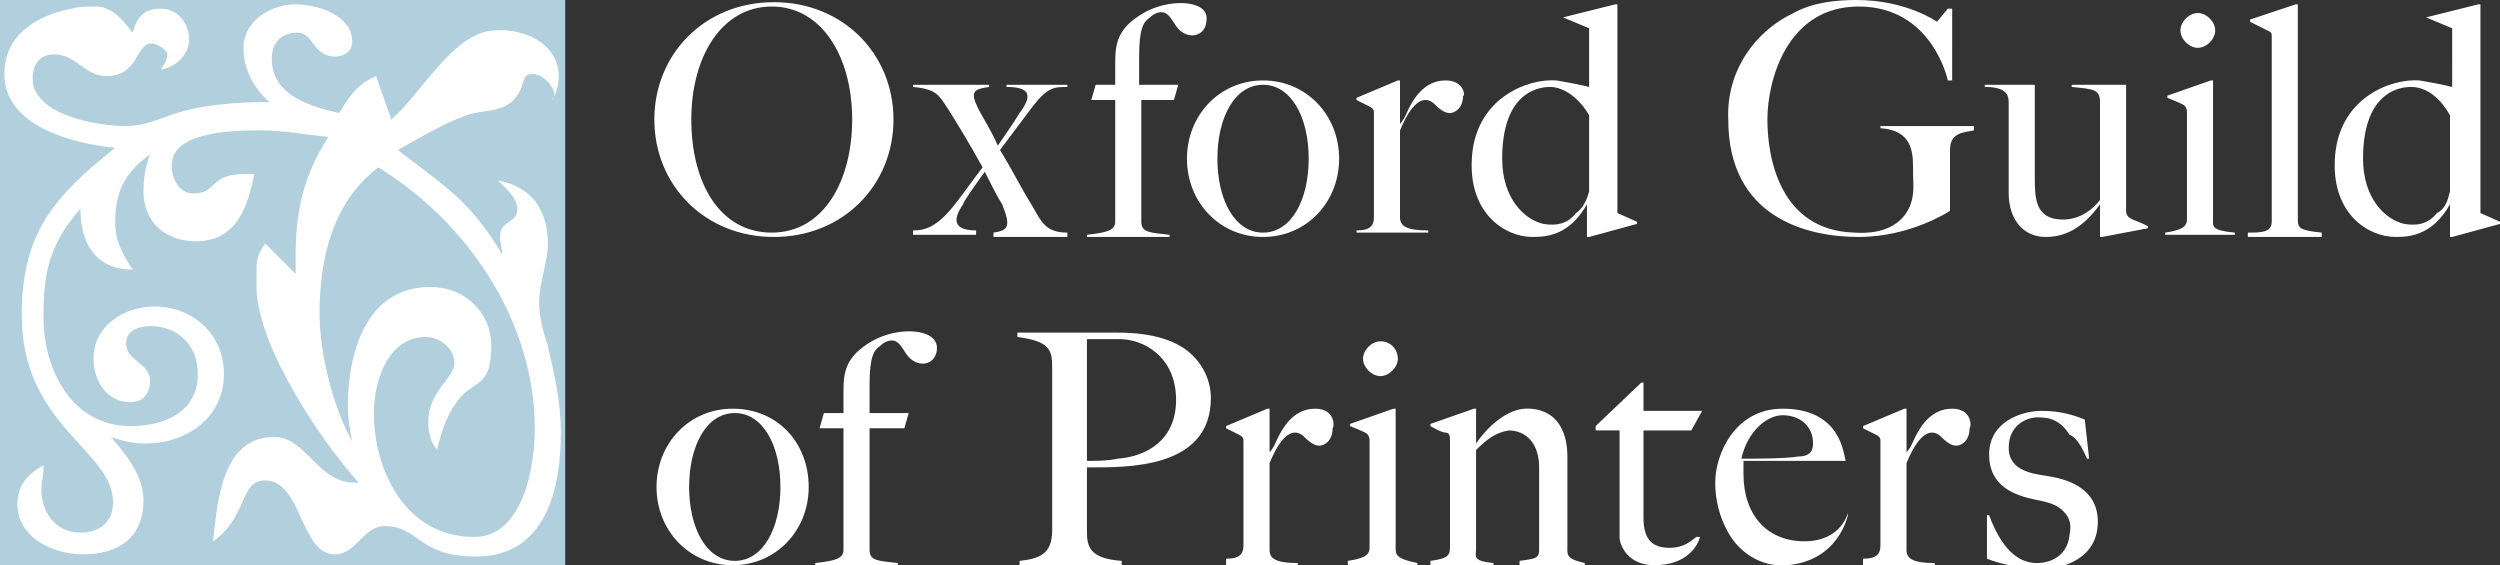
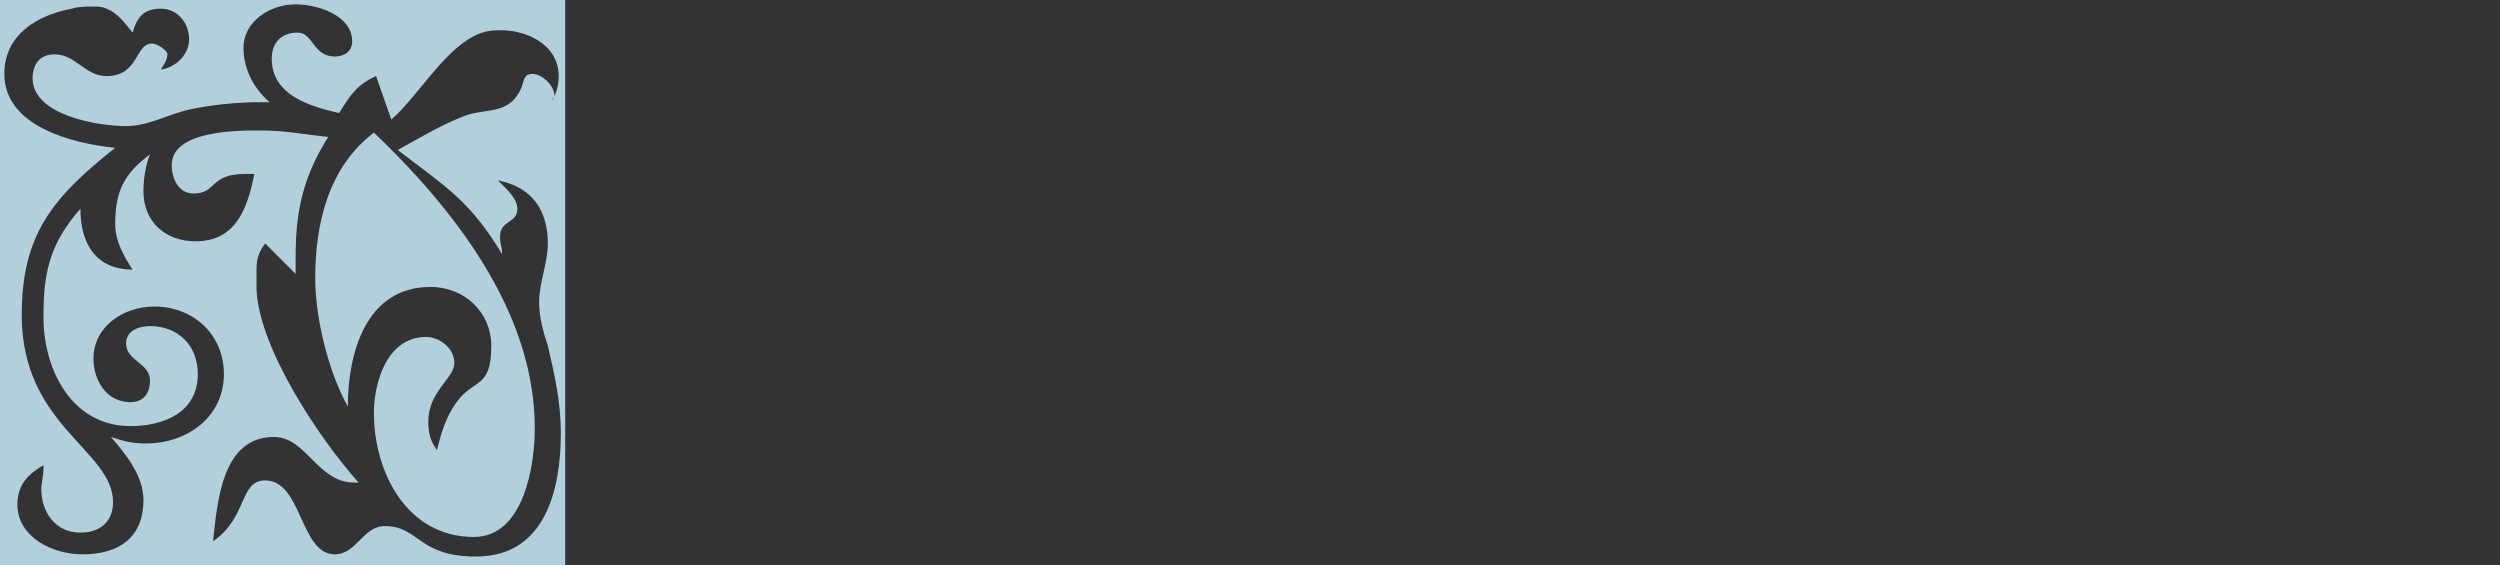
<svg xmlns="http://www.w3.org/2000/svg" version="1.1" id="Layer_1" x="0px" y="0px" width="115px" height="26px" viewBox="0 0 115 26" enable-background="new 0 0 115 26" xml:space="preserve">
  <rect x="0" y="0" width="115" height="26" fill="#333333" stroke="none" />
-   <rect x="0.1" y="0.1" fill="#FFFFFF" width="25.8" height="25.7" />
-   <path fill="#B1CFDD" d="M26,26V0H0v26H26z M25.7,3.5c0,0.4-0.1,0.8-0.3,1.1c0-0.1,0.1-0.1,0.1-0.2c0-0.5-0.6-1-1-1  c-0.4,0-0.4,0.3-0.5,0.6c-0.6,1.4-1.7,0.9-2.8,1.4c-1,0.4-2,1-2.9,1.5c2.2,1.7,3.3,2.3,4.8,4.8c0-0.3-0.1-0.5-0.1-0.8  c0-0.8,0.8-0.6,0.8-1.3c0-0.5-0.6-1-0.9-1.3c1.6,0.3,2.3,1.4,2.3,2.9c0,0.9-0.4,1.8-0.4,2.7c0,0.7,0.2,1.4,0.4,2  c0.3,1.3,0.6,2.6,0.6,4c0,2.6-0.7,5.7-3.9,5.7c-2.7,0-2.6-1.4-4.2-1.4c-1,0-1.3,1.3-2.3,1.3c-1.6,0-1.5-3.4-3.2-3.4  c-1.2,0-0.8,1.7-2.4,2.8c0.2-1.8,0.4-4.8,2.8-4.8c1.5,0,2,2.1,3.7,2.1h0.2c-1.8-2-4.6-6.2-4.7-8.9l0-0.8v-0.1c0-0.5,0.1-0.8,0.4-1.2  l1.4,1.4c0-0.3,0-0.5,0-0.8c0-2,0.3-3.6,1.5-5.5c-1-0.1-2-0.3-3.1-0.3c-1.1,0-4.1,0-4.1,1.6c0,0.6,0.3,1.3,1,1.3  c1.1,0,0.7-0.9,2.4-0.9h0.4c-0.3,1.5-0.8,3.1-2.7,3.1c-1.4,0-2.4-0.9-2.4-2.3c0-0.6,0.1-1.2,0.3-1.7c-1.2,0.9-1.6,1.7-1.6,3.2  c0,0.8,0.4,1.5,0.8,2.1c-1.7,0-2.4-1.2-2.4-2.8C2.2,11.3,2,12.7,2,14.6C2,17,3.3,19.6,6,19.6c1.5,0,3.1-0.6,3.1-2.4  c0-1.3-0.9-2.2-2.2-2.2c-0.5,0-1.1,0.2-1.1,0.8c0,0.8,1.1,0.9,1.1,1.7c0,0.6-0.3,1-0.9,1c-1.1,0-1.7-1-1.7-2c0-1.5,1.4-2.4,2.8-2.4  c1.8,0,3.2,1.3,3.2,3.1c0,2-1.7,3.2-3.6,3.2c-0.6,0-1-0.1-1.6-0.3c0.7,0.8,1.5,1.8,1.5,2.9c0,1.7-1.1,2.5-2.8,2.5  c-1.4,0-3-0.8-3-2.3c0-0.9,0.5-1.4,1.2-1.8v0.2c0,0.3-0.1,0.6-0.1,0.9c0,1,0.6,2,1.8,2c0.9,0,1.5-0.5,1.5-1.4c0-2.4-4.2-3.5-4.2-8.6  c0-3.7,1.4-5.4,4.3-7.7c-2-0.2-5.1-1-5.1-3.4c0-1.8,1.5-2.7,3.1-3c0.3-0.1,0.7-0.1,1-0.1c0.2,0,0.4,0,0.6,0.1C5.4,0.6,5.7,1,6.1,1.5  c0.2-0.7,0.5-1.1,1.3-1.1c0.8,0,1.3,0.7,1.3,1.4c0,0.7-0.6,1.3-1.3,1.4C7.5,3,7.7,2.8,7.7,2.5C7.7,2.3,7.2,2,7,2  C6.2,2,6.4,3.5,4.9,3.5c-1,0-1.4-1-2.4-1c-0.7,0-1,0.5-1,1.1c0,1.7,3,2.2,4.3,2.2c1.1,0,2-0.6,3.1-0.8c1-0.2,2.1-0.3,3.1-0.3h0.4  c-0.7-0.6-1.2-1.5-1.2-2.5c0-1.2,1.2-2,2.4-2c1,0,2.6,0.5,2.6,1.7c0,0.5-0.4,0.7-0.8,0.7c-1,0-1-1.1-1.7-1.1c-0.8,0-1.2,0.5-1.2,1.2  c0,1.7,1.8,2.2,3.1,2.5c0.5-0.8,0.8-1.3,1.7-1.7L18,5.5c1.4-1.2,2.9-4.1,4.8-4.1C24.1,1.3,25.7,2,25.7,3.5z M24.6,19.7  c0,1.7-0.5,5-2.8,5c-3.1,0-4.6-3-4.6-5.7c0-1.4,0.6-3.5,2.4-3.5c0.6,0,1.3,0.5,1.3,1.2c0,0.7-1.2,1.3-1.2,2.7c0,0.5,0.1,0.9,0.4,1.3  c0.2-0.8,0.4-1.5,0.9-2.2c0.8-1.1,1.6-0.6,1.6-2.6c0-1.5-1.2-2.7-2.8-2.7c-3,0-3.8,3.1-3.8,5.5c0,0.5,0.1,1.1,0.2,1.6  c-0.9-1.6-1.5-4.1-1.5-5.9c0-2.5,0.6-5.1,2.7-6.7C21.5,10.2,24.6,14.8,24.6,19.7z" />
-   <path fill="#FFFFFF" d="M46.1,9.4c-0.2-0.3-0.5-0.9-0.8-1.5c-0.5,0.7-1,1.4-1,1.5c-0.2,0.3-0.8,1.2,0.6,1.2v0.2h-2.9v-0.2  c0.5,0,1.1-0.1,2-1.3c0.4-0.5,0.8-1.1,1.2-1.6c-0.6-1.1-1.4-2.4-1.6-2.7c-0.4-0.6-0.5-0.9-1.6-1V3.9h3.5V4c-0.7,0.1-0.9,0.2-0.5,1  c0.2,0.4,0.6,1,0.9,1.7c0.4-0.6,0.7-1,1-1.5C47.5,4.4,47.4,4,46.3,4V3.9h2.8V4c-0.6,0-0.9,0-1.6,0.9c-0.3,0.4-0.9,1.2-1.5,2  c0.5,0.8,1,1.8,1.5,2.6c0.4,0.7,0.6,1.2,1.6,1.2v0.2h-3.4v-0.2C46.4,10.6,46.5,10.4,46.1,9.4z M54.7,16.2c0.7,0.6,1,1.4,1,2.1  c0,3.3-3.9,3.2-5.7,3.2c0,0,0,2.3,0,3c0,0.7,0.2,1.2,1.6,1.3V26h-4.7c0,0,0-0.1,0-0.2c0.9-0.1,1.5-0.3,1.5-1.4c0-1.3,0-6.6,0-7.5  c0-0.8-0.1-1.2-1.6-1.4v-0.2c0,0,2.7,0,4.6,0C53.1,15.3,54.1,15.7,54.7,16.2z M54.1,18.4c0-2-1.5-2.8-2.6-2.8c-0.4,0-1.5,0-1.5,0  l0,5.6c0.4,0,1,0,1.4-0.1C52.8,21,54.1,20.2,54.1,18.4z M37.2,22.4c0,2-1.5,3.6-3.5,3.6c-2,0-3.5-1.6-3.5-3.6s1.5-3.6,3.5-3.6  C35.8,18.8,37.2,20.4,37.2,22.4z M35.9,22.4c0-1.9-0.8-3.4-2.1-3.4c-1.3,0-2.1,1.5-2.1,3.4c0,1.9,0.8,3.4,2.1,3.4  S35.9,24.3,35.9,22.4z M61.6,7.3c0,2-1.5,3.6-3.5,3.6c-2,0-3.5-1.6-3.5-3.6s1.5-3.6,3.5-3.6C60.1,3.7,61.6,5.3,61.6,7.3z M60.2,7.3  c0-1.9-0.8-3.4-2.1-3.4c-1.3,0-2.1,1.5-2.1,3.4c0,1.9,0.8,3.4,2.1,3.4S60.2,9.2,60.2,7.3z M52.6,0.6c-1.2,0.7-1.3,1.4-1.3,2.3  c0,0.2,0,0.5,0,1h-0.9l-0.2,0.7h1.1c0,2,0,5,0,5.6c0,0.4-0.4,0.5-1.3,0.6v0.1h3.8v-0.1c-0.9-0.1-1.3-0.1-1.3-0.6c0-0.4,0-3.1,0-5.6  H54l0.2-0.7h-1.8c0-0.4,0-0.9,0-1.3c0-1.3,0.2-1.6,0.5-1.8c0.2-0.2,0.5-0.3,0.7-0.2c0.2,0.1,0.3,0.3,0.5,0.6  c0.5,0.7,1.4,0.5,1.4-0.3C55.6,0,53.8-0.1,52.6,0.6z M40.1,15.7c-1.2,0.7-1.3,1.4-1.3,2.3c0,0.2,0,0.5,0,1h-0.9l-0.2,0.7h1.1  c0,2,0,5,0,5.6c0,0.4-0.4,0.5-1.3,0.6V26h3.8v-0.1c-0.9-0.1-1.3-0.1-1.3-0.6c0-0.4,0-3.1,0-5.6h1.6l0.2-0.7h-1.8c0-0.4,0-0.9,0-1.3  c0-1.3,0.2-1.6,0.5-1.8c0.2-0.2,0.5-0.3,0.7-0.2c0.2,0.1,0.3,0.3,0.5,0.6c0.5,0.7,1.4,0.5,1.4-0.3C43.1,15.1,41.3,15,40.1,15.7z   M41.1,5.5c0,3-2.3,5.4-5.5,5.4c-3.2,0-5.5-2.4-5.5-5.4c0-3,2.3-5.4,5.5-5.4C38.8,0.1,41.1,2.5,41.1,5.5z M39.2,5.5  c0-2.9-1.4-5.2-3.7-5.2c-2.3,0-3.7,2.3-3.7,5.2c0,2.9,1.3,5.2,3.7,5.2S39.2,8.3,39.2,5.5z M60.5,18.8c-0.9,0-1.4,0.7-1.7,1.3  c-0.1,0.2-0.2,0.5-0.4,0.7c0-1.1,0-2,0-2h-0.1l-1.9,0.8v0.1c0,0,0.4,0.2,0.6,0.3s0.2,0.2,0.2,0.3c0,0.2,0,4.4,0,4.8  c0,0.4-0.2,0.6-0.8,0.6V26h3.3v-0.1c-1,0-1.3-0.2-1.3-0.6c0-0.2,0-2.3,0-4c0.7-1.7,1.3-1.5,1.6-1.2c0.3,0.3,0.5,0.4,0.7,0.4  s0.6-0.2,0.6-0.8C61.4,19.6,61.4,18.8,60.5,18.8z M89.8,18.8c-0.9,0-1.4,0.7-1.7,1.3c-0.1,0.2-0.2,0.5-0.4,0.7c0-1.1,0-2,0-2h-0.1  l-1.9,0.8v0.1c0,0,0.4,0.2,0.6,0.3s0.2,0.2,0.2,0.3c0,0.2,0,4.4,0,4.8c0,0.4-0.2,0.6-0.8,0.6V26H89v-0.1c-1,0-1.3-0.2-1.3-0.6  c0-0.2,0-2.3,0-4c0.7-1.7,1.3-1.5,1.6-1.2c0.3,0.3,0.5,0.4,0.7,0.4s0.6-0.2,0.6-0.8C90.7,19.6,90.7,18.8,89.8,18.8z M66.5,3.7  c-0.9,0-1.4,0.7-1.7,1.3c-0.1,0.2-0.2,0.5-0.4,0.7c0-1.1,0-2,0-2h-0.1l-1.9,0.8v0.1c0,0,0.4,0.2,0.6,0.3s0.2,0.2,0.2,0.3  c0,0.2,0,4.4,0,4.8c0,0.4-0.2,0.6-0.8,0.6v0.1h3.3v-0.1c-1,0-1.3-0.2-1.3-0.6c0-0.2,0-2.3,0-4c0.7-1.7,1.3-1.5,1.6-1.2  c0.3,0.3,0.5,0.4,0.7,0.4s0.6-0.2,0.6-0.8C67.4,4.5,67.4,3.7,66.5,3.7z M96,21.1l0.1,0l-0.2-1.8c-0.5-0.2-1.1-0.4-2-0.4  s-2.4,0.5-2.4,2c0,1.5,1.2,1.9,2.2,2.1c0.5,0.1,0.9,0.2,1.2,0.5c0.3,0.3,0.4,0.6,0.3,1.1c-0.1,1-0.9,1.3-1.5,1.3s-1.5-0.3-2.2-2.2  h-0.1v2c0.5,0.2,1.3,0.4,2.3,0.5c1.2,0,2.8-0.5,2.8-2.2c0-1.7-1.7-2-2.3-2.1s-1.8-0.2-1.8-1.3c0-1.1,0.9-1.4,1.3-1.4  c0.4,0,1,0,1.5,0.8C95.5,20.1,95.8,20.6,96,21.1z M75.3,10.2v0.1l-2.2,0.6h-0.1V9.4c-0.8,1.4-1.8,1.5-2.5,1.5  c-1.3,0-2.9-1.1-2.8-3.5c0.1-2.9,2.6-3.8,3.9-3.7c0.6,0.1,1.1,0.2,1.5,0.3V1.3l-1.2-0.5V0.8l2.4-0.6h0.1v9.6L75.3,10.2z M73.1,8.8  V5.3C72.7,4.6,72,4,71.3,4c-0.7,0-2.2,0.4-2.2,3.3c0,1.8,1,2.8,1.9,3c0.6,0.1,1.1,0,1.5-0.5C72.8,9.6,73,9.2,73.1,8.8z M115,10.2  v0.1l-2.2,0.6h-0.1V9.4c-0.8,1.4-1.8,1.5-2.5,1.5c-1.3,0-2.9-1.1-2.8-3.5c0.1-2.9,2.6-3.8,3.9-3.7c0.6,0.1,1.1,0.2,1.5,0.3V1.3  l-1.2-0.5V0.8l2.4-0.6h0.1v9.6L115,10.2z M112.7,8.8V5.3c-0.4-0.7-1-1.3-1.8-1.3c-0.7,0-2.2,0.4-2.2,3.3c0,1.8,1,2.8,1.9,3  c0.6,0.1,1.1,0,1.5-0.5C112.5,9.6,112.6,9.2,112.7,8.8z M101.8,10.1V3.7h-0.1l-2,0.7v0.1c0,0,0.5,0.2,0.7,0.3  c0.2,0.1,0.2,0.3,0.2,0.4c0,0.2,0,4.5,0,4.9c0,0.4-0.4,0.5-1,0.6v0.1h3.2v-0.1C101.7,10.6,101.8,10.4,101.8,10.1z M101.1,0.6  c-0.4,0-0.8,0.4-0.8,0.8s0.4,0.8,0.8,0.8s0.8-0.4,0.8-0.8S101.5,0.6,101.1,0.6z M101.8,10.1V3.7h-0.1l-2,0.7v0.1  c0,0,0.5,0.2,0.7,0.3c0.2,0.1,0.2,0.3,0.2,0.4c0,0.2,0,4.5,0,4.9c0,0.4-0.4,0.5-1,0.6v0.1h3.2v-0.1  C101.7,10.6,101.8,10.4,101.8,10.1z M101.1,0.6c-0.4,0-0.8,0.4-0.8,0.8s0.4,0.8,0.8,0.8s0.8-0.4,0.8-0.8S101.5,0.6,101.1,0.6z   M64.2,25.2v-6.4h-0.1l-2,0.7v0.1c0,0,0.5,0.2,0.7,0.3s0.2,0.3,0.2,0.4c0,0.2,0,4.5,0,4.9c0,0.4-0.4,0.5-1,0.6V26h3.2v-0.1  C64.2,25.7,64.2,25.5,64.2,25.2z M63.5,15.7c-0.4,0-0.8,0.4-0.8,0.8s0.4,0.8,0.8,0.8s0.8-0.4,0.8-0.8S64,15.7,63.5,15.7z   M105.7,10.1V0.2h-0.1l-2.1,0.7V1c0,0,0.6,0.3,0.8,0.4c0.2,0.1,0.2,0.1,0.2,0.3s0,8,0,8.5c0,0.5-0.5,0.5-1.1,0.5v0.2h3.4v-0.2  C105.8,10.6,105.7,10.5,105.7,10.1z M85,23.7c0,0-0.4,2.1-2.8,2.3c-1.2,0.1-2.2-0.6-2.7-1.5c-0.4-0.7-0.6-1.5-0.6-2.3  c0-1.3,0.9-3.4,3.1-3.4c2.7,0,2.8,2.1,2.9,2.4h-4.7c0,0.2,0,0.4,0,0.6c0,1.9,1.1,3.1,2.8,3.1s2-1.3,2-1.3L85,23.7z M80.1,21.1  c0.5,0,2.1,0,2.6-0.1c0.6,0,0.7-0.3,0.7-0.6c0-0.8-0.6-1.3-1.4-1.3C81.3,19.1,80.4,19.8,80.1,21.1z M76.8,25.2  c-0.9,0-1.2-0.5-1.2-1.4c0-0.5,0-2.4,0-4h2.2l0.5-0.9h-2.7c0-0.8,0-1.3,0-1.3h-0.1l-2.1,2v0.2h1.1c0,1,0,4.5,0,4.9  c0,0.4,0.4,1.3,1.6,1.3c1.5,0,2-0.9,2.1-1.3l-0.1,0C78,24.6,77.7,25.2,76.8,25.2z M72.1,25.1V21c0-0.9-0.3-2.1-1.7-2.2  c-1.1-0.1-2.1,1-2.5,1.6v-1.6h-0.1l-2,0.7v0.1c0,0,0.5,0.3,0.7,0.3s0.2,0.2,0.2,0.4c0,0.2,0,4.5,0,4.9c0,0.4-0.2,0.5-0.9,0.6V26h2.9  v-0.1c-1-0.1-0.8-0.3-0.8-0.7v-4.5c0.5-0.5,0.9-0.8,1.5-0.9c0.8,0,1.4,0.6,1.4,1.7c0,0.2,0,3.4,0,3.8c0,0.4-0.2,0.4-0.9,0.5V26h3  v-0.1C72,25.7,72.1,25.5,72.1,25.1z M98.1,10.1c-0.2-0.1-0.3-0.2-0.3-0.4s0-5.8,0-5.8h-2.5V4c1,0.1,1.3,0.1,1.3,0.7  c0,0.3,0,2.7,0,4.5c-0.3,0.4-0.9,0.9-1.7,0.9c-1.3,0-1.3-1-1.3-2c0-0.2,0-4.2,0-4.2h-2.3V4c0.9,0,1.1,0.3,1.1,0.7c0,0.4,0,4.2,0,4.2  c0,1.1,0.6,2,1.7,2c0.9,0,1.7-0.4,2.5-1.5c0,0.9,0,1.5,0,1.5h0.1l2.1-0.4v-0.1C98.8,10.4,98.4,10.2,98.1,10.1z M89.7,0.4h-0.1  L89.1,1c0,0-1.4-1-3.7-1c-0.9,0-2,0.1-2.9,0.6c-1.7,0.8-3.1,2.6-3,4.9c0,4.5,3.6,5.4,6,5.4s4.2-1.2,4.2-1.2s0-2,0-2.8  s0.6-0.8,1.1-0.9V5.8h-4.3v0.1C88.1,6,88,7.2,88,8c0,0.4,0.1,1-0.2,1.6c-0.3,0.6-1,1.2-2.5,1.1c-3.4-0.1-4-3.4-4-5.2  c0-1.8,0.9-5.2,4.2-5.2c3.4,0,4.1,3.4,4.1,3.4h0.2V0.4z" />
+   <path fill="#B1CFDD" d="M26,26V0H0v26H26z M25.7,3.5c0,0.4-0.1,0.8-0.3,1.1c0-0.1,0.1-0.1,0.1-0.2c0-0.5-0.6-1-1-1  c-0.4,0-0.4,0.3-0.5,0.6c-0.6,1.4-1.7,0.9-2.8,1.4c-1,0.4-2,1-2.9,1.5c2.2,1.7,3.3,2.3,4.8,4.8c0-0.3-0.1-0.5-0.1-0.8  c0-0.8,0.8-0.6,0.8-1.3c0-0.5-0.6-1-0.9-1.3c1.6,0.3,2.3,1.4,2.3,2.9c0,0.9-0.4,1.8-0.4,2.7c0,0.7,0.2,1.4,0.4,2  c0.3,1.3,0.6,2.6,0.6,4c0,2.6-0.7,5.7-3.9,5.7c-2.7,0-2.6-1.4-4.2-1.4c-1,0-1.3,1.3-2.3,1.3c-1.6,0-1.5-3.4-3.2-3.4  c-1.2,0-0.8,1.7-2.4,2.8c0.2-1.8,0.4-4.8,2.8-4.8c1.5,0,2,2.1,3.7,2.1h0.2c-1.8-2-4.6-6.2-4.7-8.9l0-0.8v-0.1c0-0.5,0.1-0.8,0.4-1.2  l1.4,1.4c0-0.3,0-0.5,0-0.8c0-2,0.3-3.6,1.5-5.5c-1-0.1-2-0.3-3.1-0.3c-1.1,0-4.1,0-4.1,1.6c0,0.6,0.3,1.3,1,1.3  c1.1,0,0.7-0.9,2.4-0.9h0.4c-0.3,1.5-0.8,3.1-2.7,3.1c-1.4,0-2.4-0.9-2.4-2.3c0-0.6,0.1-1.2,0.3-1.7c-1.2,0.9-1.6,1.7-1.6,3.2  c0,0.8,0.4,1.5,0.8,2.1c-1.7,0-2.4-1.2-2.4-2.8C2.2,11.3,2,12.7,2,14.6C2,17,3.3,19.6,6,19.6c1.5,0,3.1-0.6,3.1-2.4  c0-1.3-0.9-2.2-2.2-2.2c-0.5,0-1.1,0.2-1.1,0.8c0,0.8,1.1,0.9,1.1,1.7c0,0.6-0.3,1-0.9,1c-1.1,0-1.7-1-1.7-2c0-1.5,1.4-2.4,2.8-2.4  c1.8,0,3.2,1.3,3.2,3.1c0,2-1.7,3.2-3.6,3.2c-0.6,0-1-0.1-1.6-0.3c0.7,0.8,1.5,1.8,1.5,2.9c0,1.7-1.1,2.5-2.8,2.5  c-1.4,0-3-0.8-3-2.3c0-0.9,0.5-1.4,1.2-1.8v0.2c0,0.3-0.1,0.6-0.1,0.9c0,1,0.6,2,1.8,2c0.9,0,1.5-0.5,1.5-1.4c0-2.4-4.2-3.5-4.2-8.6  c0-3.7,1.4-5.4,4.3-7.7c-2-0.2-5.1-1-5.1-3.4c0-1.8,1.5-2.7,3.1-3c0.3-0.1,0.7-0.1,1-0.1c0.2,0,0.4,0,0.6,0.1C5.4,0.6,5.7,1,6.1,1.5  c0.2-0.7,0.5-1.1,1.3-1.1c0.8,0,1.3,0.7,1.3,1.4c0,0.7-0.6,1.3-1.3,1.4C7.5,3,7.7,2.8,7.7,2.5C7.7,2.3,7.2,2,7,2  C6.2,2,6.4,3.5,4.9,3.5c-1,0-1.4-1-2.4-1c-0.7,0-1,0.5-1,1.1c0,1.7,3,2.2,4.3,2.2c1.1,0,2-0.6,3.1-0.8c1-0.2,2.1-0.3,3.1-0.3h0.4  c-0.7-0.6-1.2-1.5-1.2-2.5c0-1.2,1.2-2,2.4-2c1,0,2.6,0.5,2.6,1.7c0,0.5-0.4,0.7-0.8,0.7c-1,0-1-1.1-1.7-1.1c-0.8,0-1.2,0.5-1.2,1.2  c0,1.7,1.8,2.2,3.1,2.5c0.5-0.8,0.8-1.3,1.7-1.7L18,5.5c1.4-1.2,2.9-4.1,4.8-4.1C24.1,1.3,25.7,2,25.7,3.5z M24.6,19.7  c0,1.7-0.5,5-2.8,5c-3.1,0-4.6-3-4.6-5.7c0-1.4,0.6-3.5,2.4-3.5c0.6,0,1.3,0.5,1.3,1.2c0,0.7-1.2,1.3-1.2,2.7c0,0.5,0.1,0.9,0.4,1.3  c0.2-0.8,0.4-1.5,0.9-2.2c0.8-1.1,1.6-0.6,1.6-2.6c0-1.5-1.2-2.7-2.8-2.7c-3,0-3.8,3.1-3.8,5.5c-0.9-1.6-1.5-4.1-1.5-5.9c0-2.5,0.6-5.1,2.7-6.7C21.5,10.2,24.6,14.8,24.6,19.7z" />
</svg>